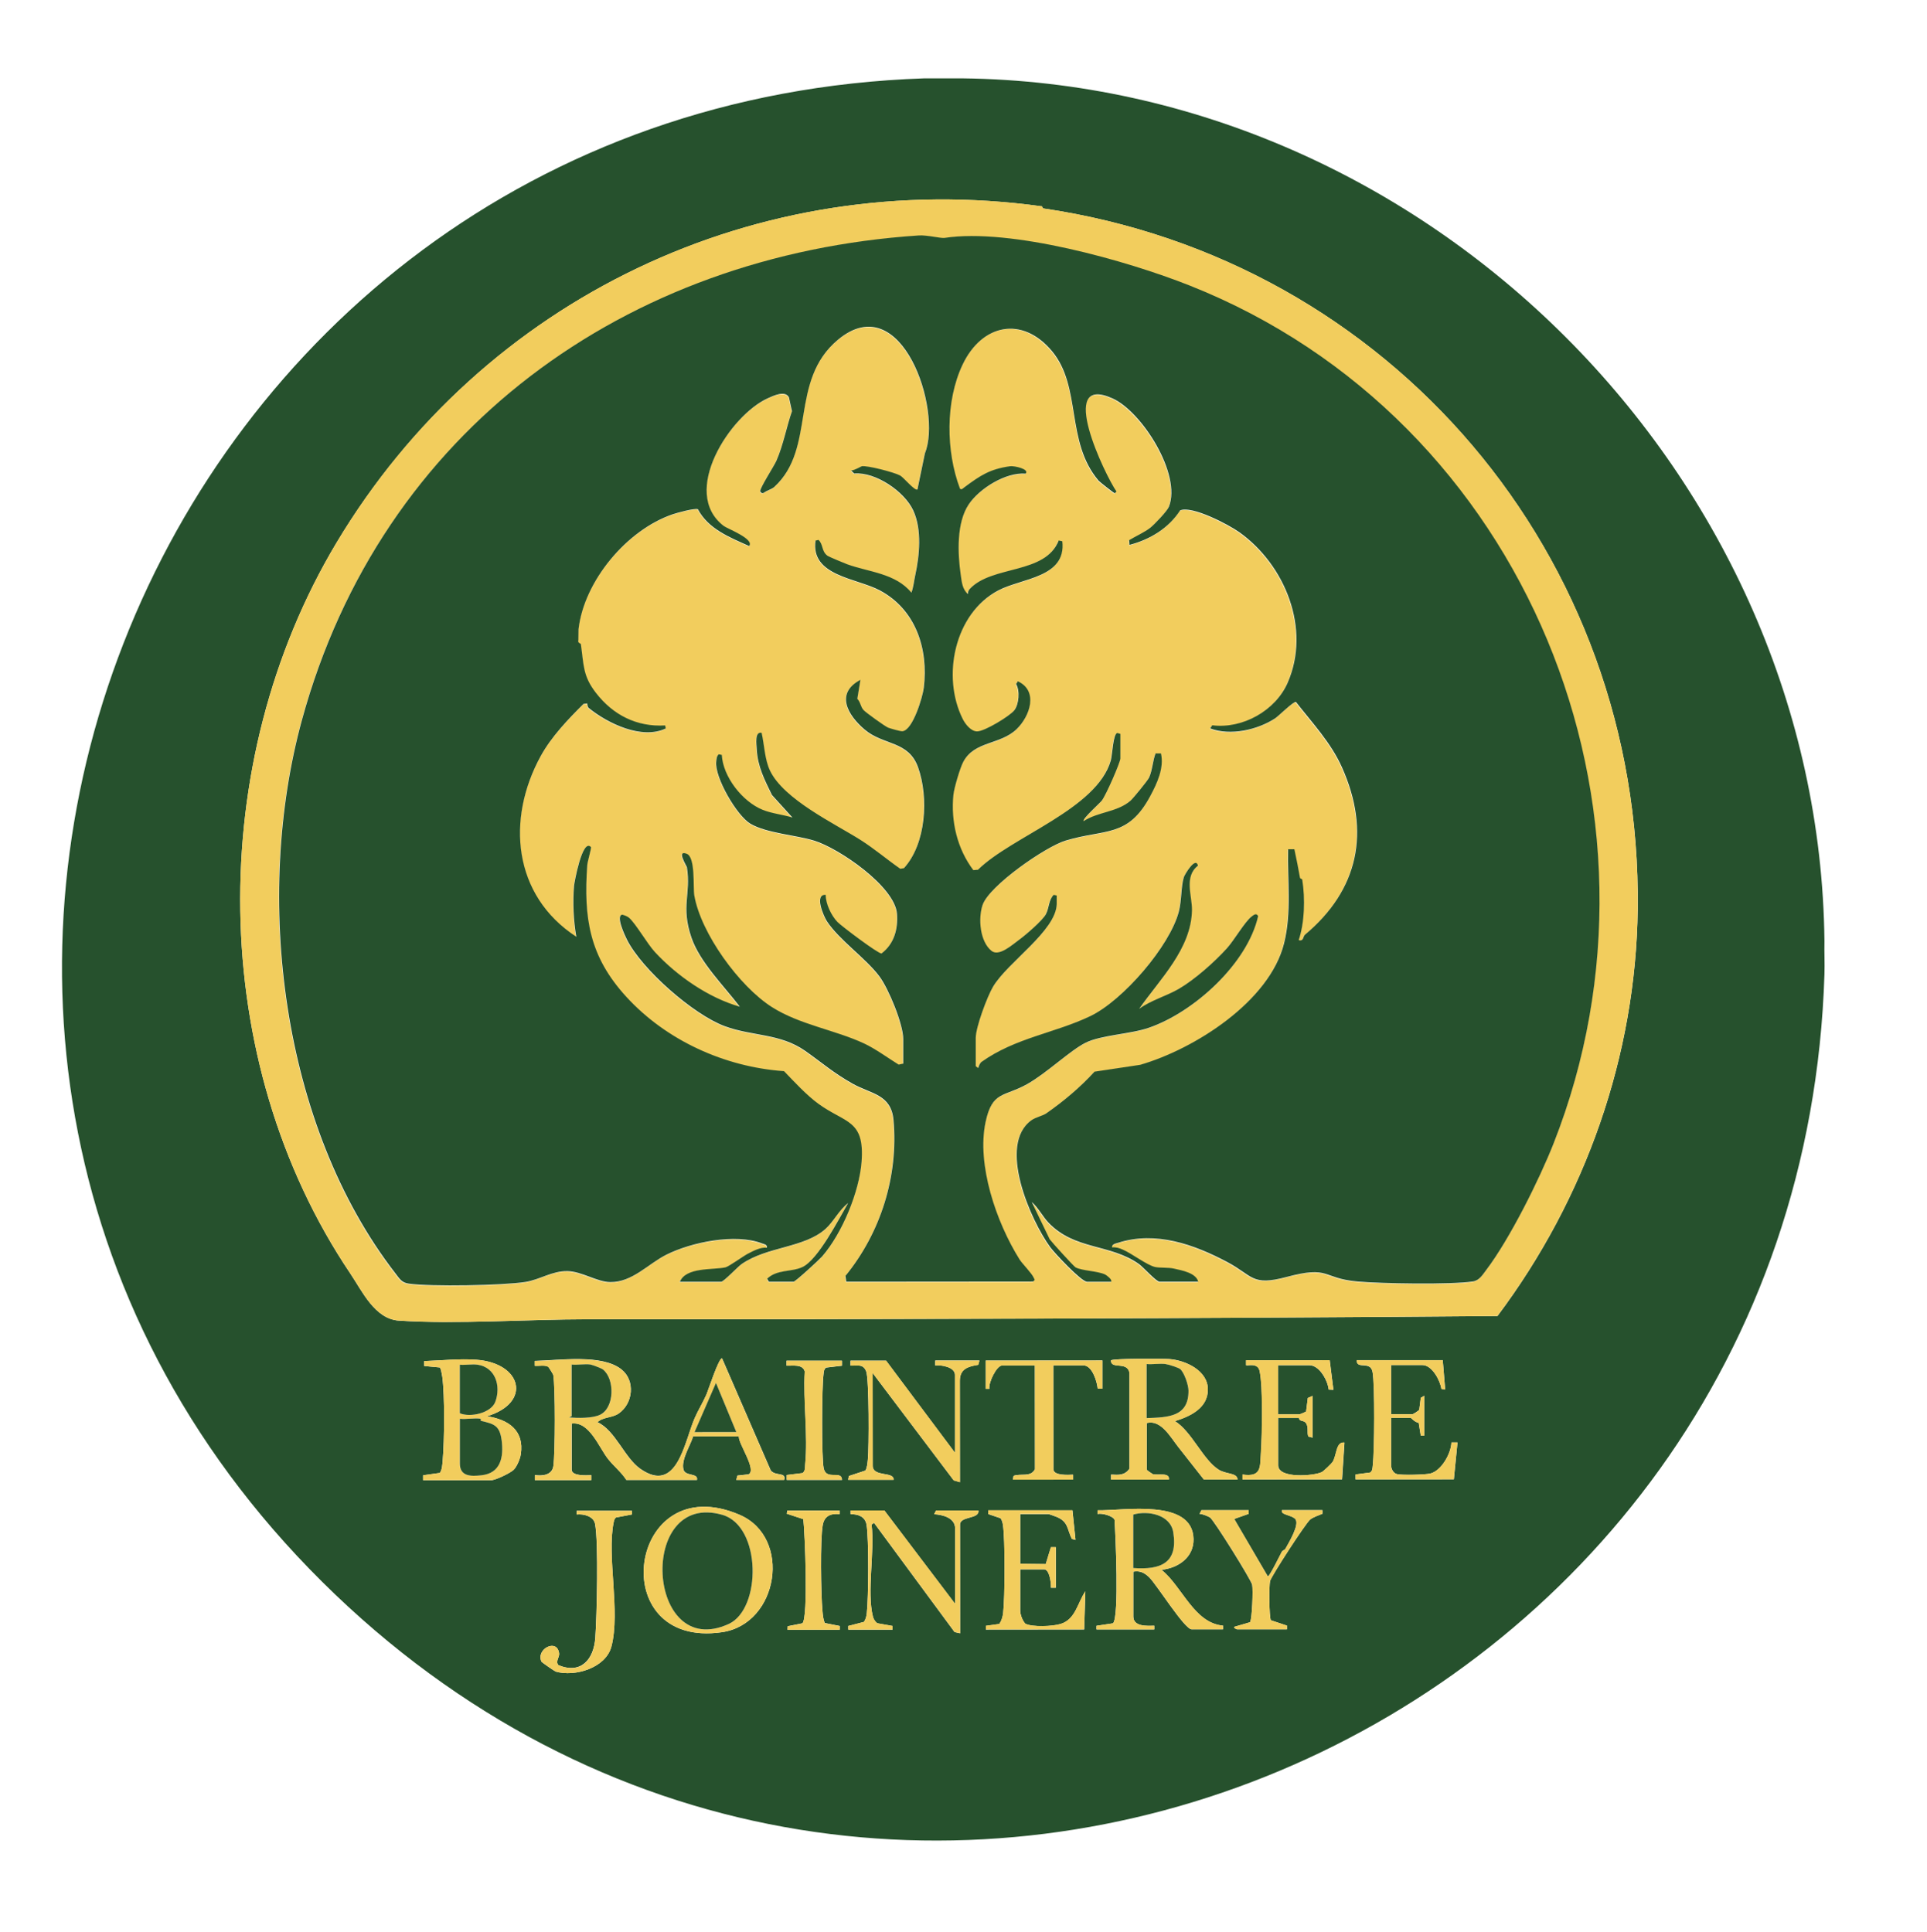
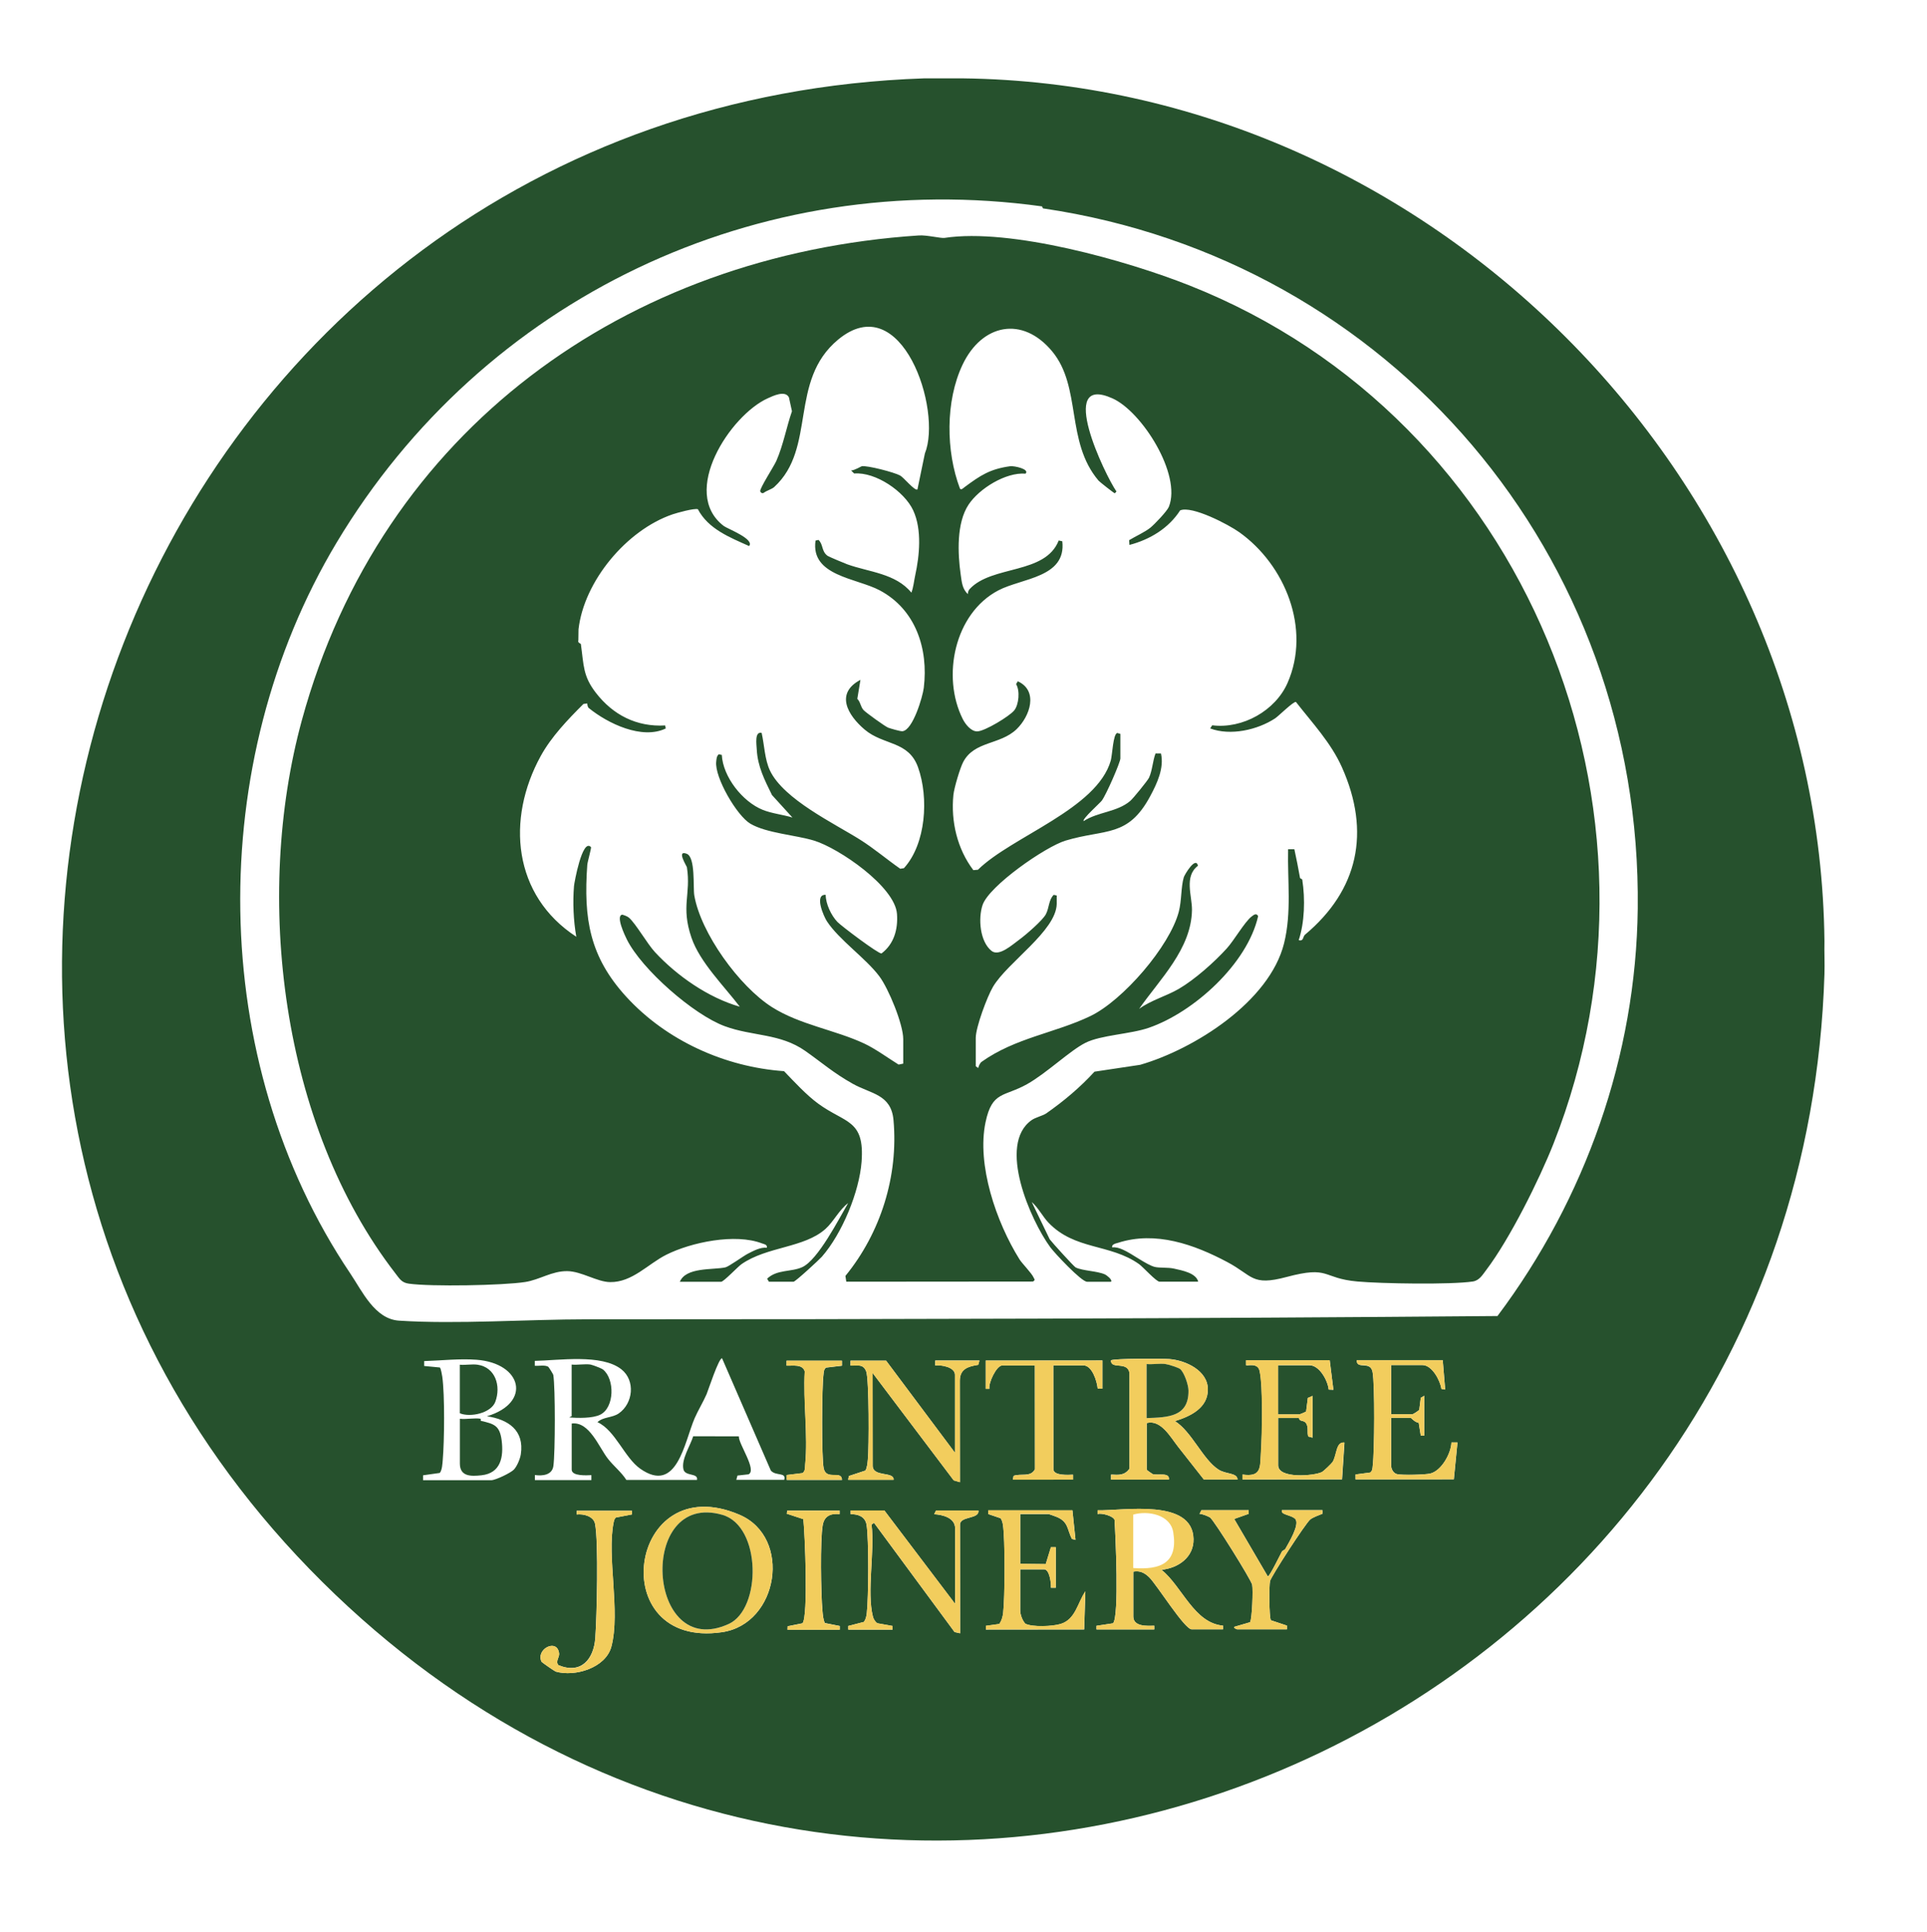
<svg xmlns="http://www.w3.org/2000/svg" id="Layer_1" version="1.1" viewBox="0 0 376 377">
  <defs>
    <style>
      .st0 {
        fill: #26512d;
      }

      .st1 {
        fill: #f2cd5d;
      }
    </style>
  </defs>
  <path class="st0" d="M187.79,15.29c90.76,1.09,167.21,77.61,168.2,168.36-.05,2.15.07,4.32,0,6.47-4.64,149.43-182.04,224.84-290.58,121.07C-45.25,205.39,27.65,20.46,180.35,15.29h7.43ZM203.32,40.28c-55.41-7.68-109.05,17.87-137.66,65.65-25.67,42.88-25.29,101.06,2.71,142.64,2.32,3.45,4.76,8.85,9.47,9.17,11.17.74,25.21-.26,36.69-.26,59.16,0,118.52-.14,177.66-.64,17.18-22.91,27.03-50.84,27.37-79.49.82-68.88-48.23-126.69-115.99-136.67-.16-.02-.19-.38-.24-.39ZM104.36,288.86h11.03s0-.97,0-.97c-.82.04-3.84.25-3.84-1.08v-8.99c3.46-.47,5.33,4.68,7.1,6.91,1.11,1.41,2.59,2.57,3.57,4.1h13.78c.28-1.43-2.29-.65-2.64-2.05-.48-1.94,1.34-4.63,1.9-6.48l8.91.02c-.1,1.45,3.58,6.57,1.89,7.41l-2.16.24-.23.84h9.35c.44-1.58-1.66-.67-2.62-1.83l-9.51-21.9c-.64-.07-2.72,6.3-3.01,6.99-.63,1.47-1.72,3.27-2.34,4.71-2.01,4.68-3.43,14.9-10.61,9.86-3.08-2.16-4.86-7.49-8.35-9.09,1.12-1.06,2.87-.82,4.16-1.71,2.8-1.95,3.28-6.41.51-8.6-3.86-3.05-12.2-1.74-16.9-1.65v.95c.76.08,1.88-.19,2.58.17.17.09,1.01,1.51,1.03,1.61.41,2.52.38,15.15.02,17.78-.24,1.77-2.11,1.99-3.61,1.77v.96ZM82.55,288.88h13.31c.85-.01,3.8-1.43,4.41-2.07s1.21-2.08,1.35-2.97c.73-4.72-2.48-6.83-6.61-7.44,8.8-2.63,6.85-10.37-2.04-11.03-3.35-.25-6.86.16-10.2.26v.96s3.06.29,3.06.29c.21.21.41,1.42.47,1.81.5,3.54.41,12.55.09,16.24-.06.7-.12,2-.58,2.53l-3.26.46v.96ZM216.8,288.76h11.27c.22-1.48-2.09-.77-3.14-1.07-.07-.02-1.18-.78-1.18-.86v-9.11c2.75-.73,4.61,2.7,6.13,4.64l5.01,6.37h6.59c-.12-1.36-2.23-.97-3.72-1.93-3.06-1.96-5.23-7.42-8.51-9.46,3.01-.93,6.46-2.56,6.43-6.21s-4.31-5.65-7.51-5.9c-1.27-.1-11-.14-11.4.26-.03,1.87,3.24.06,3.62,2.48v18.67c-1,1.32-2.04,1.22-3.6,1.14v.96ZM164.27,265.56h-10.79s0,.97,0,.97c1.14.06,3.14-.37,3.55,1.13-.34,5.78.66,12.5.08,18.18-.06.6.05,1.21-.5,1.65l-3.1.38v.96s10.79,0,10.79,0c-.06-2.02-3.07.21-3.58-2.29-.43-2.11-.36-15.82-.04-18.21.07-.54.02-1.01.5-1.42l3.11-.37v-.96ZM172.9,265.55h-6.95s0,.96,0,.96c1.34.04,2.48-.39,3.06,1.14s.56,14.96.32,17.2c-.06.59-.15,1.69-.49,2.15l-3.21,1.06-.14.74h8.87c.14-1.7-4.08-.47-4.08-2.76l-.02-18.1,15.83,20.97,1.21.35-.02-19.78c0-2.33,1.6-2.81,3.59-3.12l.24-.84h-8.63s0,.97,0,.97c1.13-.16,3.84.29,3.84,1.8v15.22s-13.43-17.97-13.43-17.97ZM215.1,265.51l-22.77.02v5.51s.72,0,.72,0c-.23-1.08,1.36-4.55,2.52-4.56h6.35s.02,20.25.02,20.25c-.82,1.64-2.81.77-4.17,1.3l-.14.74h11.75s0-.97,0-.97c-.82.04-3.84.25-3.84-1.08l-.02-20.25h5.87c1.72,0,2.66,3.12,2.79,4.51l.93.03v-5.51ZM259.45,265.47h-16.3s0,.97,0,.97c.18.18,2.25-.57,2.63,1.09.69,2.99.49,12.46.27,15.82-.19,2.97.19,4.98-3.6,4.43v.96s19.42-.02,19.42-.02l.47-7.19c-1.69-.19-1.46,2.39-2.3,3.78-.18.29-1.76,1.81-2.11,1.99-1.52.75-8.52,1.34-8.52-1.32v-9.23s4.07,0,4.07,0c.12.88,1.05.21,1.5,1.26.34.78.04,1.56.3,2.34l.84.23v-8.15s-.93.4-.93.4l-.34,2.66c-.04.05-1.19.54-1.26.54h-4.2s0-9.58,0-9.58h6.11c1.97,0,3.59,3.01,3.76,4.75l.92.04-.72-5.75ZM281.5,265.45h-16.78c0,1.94,2.66.03,3.1,2.31.47,2.4.38,15.52.04,18.21-.06.52-.02,1.05-.5,1.41l-2.86.38v.96s19.18-.02,19.18-.02l.71-7.19h-1.18c-.08,2.18-1.96,5.54-4.13,6.07-1,.24-5.59.36-6.5.11-.74-.2-1.13-1-1.14-1.74v-9.23s3.83,0,3.83,0c.1,0,.76.85,1.55.96l.4,2.48.69.03v-7.79s-.68.4-.68.4l-.3,2.33c-.12.2-1.18.86-1.29.86h-4.2s0-9.58,0-9.58h6.11c1.89,0,3.47,3.02,3.7,4.64l.74.14-.48-5.75ZM144.31,295.63c-21.8-9.36-26.6,26.3-3.42,22.91,11.06-1.62,13.7-18.5,3.42-22.91ZM213.95,318.01h11.27s0-.73,0-.73c-1.4.05-4.08.22-4.08-1.8v-8.75c1.26-.24,2.19.22,3.09,1.1,1.53,1.5,6.9,10.16,8.3,10.16h6.11s0-.72,0-.72c-5.66-.51-7.94-7.6-12-10.9,3.23-.33,6.31-2.42,6.24-6-.16-7.99-13.64-5.51-18.72-5.61v.72c.75-.23,2.99.34,3.31,1.13.18,2.84.94,18.85-.29,20.2l-3.23.49v.72ZM123.31,294.84h-10.79s0,.73,0,.73c1.31-.16,3.29.33,3.58,1.81.7,3.53.35,18.14.05,22.29s-2.78,7.15-7.22,5.29c-.58-.81.27-1.49.16-2.31-.4-2.96-4.57-.83-3.44,1.64.07.15,2.6,1.89,2.78,1.94,3.76,1.08,9.76-.71,10.86-4.87,1.8-6.82-.92-17.67.44-24.22.07-.35.15-.76.46-.98l3.12-.6v-.72ZM163.82,294.8h-10.19s-.12.61-.12.61l3.24,1.07c.31,2.79.98,18.98-.16,20.32l-2.9.58-.03.68h10.19s0-.73,0-.73l-2.9-.58c-.35-.75-.4-1.59-.47-2.41-.3-3.2-.47-13.83.06-16.73.33-1.79,1.6-2.29,3.29-2.11v-.72ZM172.57,294.79h-6.59s0,.72,0,.72c1.44,0,2.82.44,3.1,2.06.47,2.78.39,14.27.05,17.25-.07.63-.19,1.19-.56,1.72l-3.05.79v.72s8.63,0,8.63,0v-.72s-2.95-.53-2.95-.53c-.42-.26-.75-.81-.87-1.28-1.24-4.81.39-12.83-.27-17.97l.48-.35,15.72,21.32,1.08.24-.02-21.21c0-1.71,3.84-1.03,3.59-2.76h-8.27s-.36.73-.36.73c1.6.1,4.07.66,4.08,2.75v14.74s-13.79-18.21-13.79-18.21ZM209.25,294.76h-16.42s0,.73,0,.73l2.41.82c.26.37.37.8.45,1.24.46,2.71.4,14.38.05,17.25-.1.78-.3,1.48-.74,2.14l-2.63.37v.72s19.18-.02,19.18-.02l.23-7.43c-1.52,2.24-1.9,5.45-4.79,6.35-1.56.49-5.49.67-6.9-.03-.59-.58-1.02-1.81-1.02-2.59v-8.03s4.67,0,4.67,0c1.07,0,1.39,2.78,1.32,3.59h.96s0-7.91,0-7.91h-.96s-1.01,3.3-1.01,3.3l-4.98-.06v-9.71s5.51,0,5.51,0c.1,0,1.44.48,1.69.59,2.23.98,1.93,2.39,2.88,4.26l.71.19-.6-5.75ZM243.65,294.73h-9.23s-.36.73-.36.73c.44-.05,1.76.5,2.05.7.81.59,8.03,12.18,8.22,13.13s0,6.6-.42,7.31l-3.11.91c-.1.24.55.48.6.48h9.71s0-.73,0-.73l-3.14-1.05c-.34-.75-.36-6.68-.16-7.63.18-.86,6.92-11.28,7.85-12.04.48-.39,1.72-.86,2.37-1.11v-.71s-7.9,0-7.9,0c-.31.97,1.92.89,2.66,1.78.78,1.16-1.31,4.55-1.97,5.75-.14.26-.56.33-.69.56-.29.5-2.38,4.86-2.75,4.85l-6.56-11.22,2.83-1v-.72Z" />
-   <path class="st1" d="M203.32,40.28c.05,0,.08.37.24.39,67.76,9.97,116.81,67.78,115.99,136.67-.34,28.66-10.19,56.58-27.37,79.49-59.13.5-118.5.65-177.66.64-11.49,0-25.52,1.01-36.69.26-4.7-.31-7.14-5.72-9.47-9.17-28-41.57-28.37-99.76-2.71-142.64,28.6-47.78,82.25-73.33,137.66-65.65ZM132.62,250.24h8.03c.51,0,3.25-2.93,3.98-3.45,4.99-3.49,12.21-3.15,16.39-6.88,1.6-1.43,2.65-3.72,4.42-5.04-1.78,3.05-5.87,11.09-8.96,12.5-2.13.97-4.94.41-6.85,2.26l.36.6h4.79c.37,0,5.06-4.33,5.54-4.89,3.97-4.56,7.3-12.72,7.74-18.5.63-8.31-3.12-7.47-8.46-11.37-2.29-1.67-4.69-4.28-6.67-6.34-11.55-.8-22.98-5.99-30.78-14.52-7.16-7.83-8.37-15.26-7.61-25.74.04-.57.84-3.34.72-3.47-1.7-1.82-3.27,7.01-3.31,7.59-.26,3.17-.11,6.8.45,9.91-12.38-8.07-13.7-22.95-6.95-35.26,2.08-3.79,5.3-7.13,8.34-10.17l.72-.11c.07.27.1.71.31.89,3.73,3.04,10.4,6.24,15.03,4l-.11-.59c-5.58.32-10.18-2.06-13.52-6.37-2.54-3.28-2.35-5.33-2.93-9.5-.02-.15-.68-.23-.49-.74l.03-2.14c1.05-9.36,9.36-19.39,18.38-22.46.88-.3,4.21-1.23,4.91-.99,2.03,3.86,6.21,5.49,10,7.19,1.12-1.37-4.26-3.39-4.95-3.92-8.6-6.56,1.28-21.63,8.59-24.92,1.05-.47,3.39-1.62,4.13-.17l.59,2.7c-1.06,3.02-1.68,6.57-3.05,9.69-.48,1.1-3.28,5.38-3.14,5.93.08.28.42.49.71.28.54-.42,1.55-.69,2.01-1.11,8.31-7.59,2.78-20.73,12.46-28.76,12.42-10.31,20.38,13.74,16.94,22.22l-1.45,7.01c-.51.35-2.67-2.33-3.38-2.72-1.17-.64-6.41-2-7.48-1.81-.12.02-1.46.83-2.09.83l.61.59c4.18-.35,9.8,3.5,11.51,7.19,1.76,3.78,1.21,8.95.4,12.66-.25,1.14-.32,2.3-.75,3.4-3.08-3.76-8.26-4-12.51-5.53-.54-.19-3.62-1.47-3.88-1.68-1.18-.9-.78-2.18-1.73-3.08l-.58.13c-1.01,6.91,8.01,7.3,12.52,9.71,7.02,3.73,9.53,11.39,8.6,19.02-.22,1.78-2.13,8.28-4.17,8.48-.37.04-2.37-.53-2.81-.71-.59-.25-4.32-2.92-4.78-3.43-.59-.65-.58-1.55-1.21-2.18l.61-3.71c-4.97,2.62-2.52,6.89.84,9.72,3.67,3.1,8.54,2.14,10.4,7.35,2.12,5.94,1.56,14.93-2.75,19.68l-.72.12c-2.62-1.83-5.07-3.93-7.78-5.64-5.06-3.2-14.95-7.89-17.64-13.52-1.04-2.19-1.09-5.02-1.63-7.37-1.4-.29-1,2.24-.95,3.23.17,3.35,1.53,5.99,2.97,8.91l3.99,4.39c-1.84-.56-4.05-.79-5.8-1.5-3.94-1.59-7.75-6.43-7.98-10.72l-.61-.12c-.42.42-.42.89-.48,1.43-.34,3.04,4.02,10.55,6.67,12.12,3.14,1.85,8.85,2.2,12.44,3.3,4.83,1.48,15.76,8.95,16.16,14.29.23,3.02-.57,5.88-3.02,7.73-.59.11-7.86-5.37-8.61-6.16-1.19-1.26-2.27-3.51-2.28-5.28-2.29-.15-.37,4.21.24,5.16,2.39,3.64,7.58,7.2,10.23,10.74,1.79,2.39,4.65,9.35,4.65,12.25v4.79s-.9.19-.9.19c-2.04-1.27-4.6-3.13-6.73-4.12-5.68-2.65-12.58-3.66-18-7.11-6.38-4.06-13.89-14.46-15.14-21.81-.26-1.54.26-7.41-1.46-8.1-2.1-.84-.02,2.39.02,2.63.83,5.3-1.22,7.57.89,13.74,1.64,4.79,6.4,9.49,9.43,13.47-6.11-1.74-12.23-5.99-16.55-10.65-1.52-1.64-3.68-5.46-5.05-6.7-.33-.29-.9-.49-1.32-.61-1.36.16.49,4.05.88,4.83,2.9,5.83,13.01,14.69,19.12,16.94,5.43,2,10.78,1.36,15.72,4.84,3.33,2.34,5.45,4.26,9.24,6.39,3.54,1.99,7.5,2.04,7.95,7.09.98,10.91-2.5,21.98-9.38,30.41l.17,1.13,36.44-.03c.48-.37.29-.36.11-.78-.38-.87-2.23-2.72-2.74-3.53-4.6-7.35-8.37-18.52-6.64-26.78,1.28-6.13,3.59-4.9,8.1-7.43,3.84-2.16,8.35-6.53,11.39-8.07s8.76-1.68,12.39-2.94c8.8-3.06,19.21-12.53,21.31-21.78-.34-.69-.85-.27-1.3.09-1.35,1.06-3.4,4.65-4.82,6.21-2.43,2.68-6.27,6.08-9.36,7.89-2.45,1.43-5.42,2.21-7.74,3.9,4-5.76,10.2-11.69,10.31-19.3.04-2.77-1.58-6.54,1.17-8.63-.44-1.94-2.63,1.77-2.77,2.26-.56,1.91-.4,4.53-.97,6.71-1.77,6.75-10.91,17.33-17.29,20.39-6.88,3.3-14.61,4.22-21.19,8.91-.32.23-.57.82-.66,1.21l-.48-.36v-5.51c0-2.09,2.23-8.07,3.37-9.99,2.84-4.79,12.29-10.88,12.43-16.14.02-.56-.02-1.12,0-1.67l-.59-.13c-.99.98-.86,2.5-1.52,3.77s-3.93,4.05-5.15,4.94c-1.41,1.03-3.99,3.41-5.47,2.22-2.28-1.83-2.63-6.32-1.74-8.94,1.25-3.73,12.25-11.38,16.21-12.58,7.75-2.33,12.13-.53,16.5-8.66,1.34-2.49,2.75-5.5,2.1-8.33h-1.06c-.56,1.48-.61,3.28-1.27,4.73-.25.55-3.1,4.05-3.65,4.52-2.6,2.22-6.27,2.11-9.11,3.95-.35-.38,3.19-3.52,3.54-3.99.87-1.17,3.63-7.5,3.63-8.24v-4.79s-.61-.18-.61-.18c-.83.17-.97,4.3-1.27,5.37-2.7,9.49-19.31,14.8-25.92,21.32l-.9.08c-3.13-4.14-4.41-9.5-3.89-14.68.14-1.36,1.29-5.24,1.91-6.42,2.16-4.13,7.21-3.31,10.42-6.41,2.62-2.53,4.31-7.48.24-9.35l-.34.55c.79,1.29.58,3.94-.35,5.12s-5.77,4.09-7.23,4.11c-1.22.02-2.33-1.42-2.83-2.42-4.14-8.27-1.63-20.6,6.95-25.1,4.58-2.41,13.29-2.48,12.48-9.58l-.7-.16c-2.64,6.69-13.01,4.77-17.38,9.48-.25.27-.35.61-.34.98-1.1-.97-1.2-2.37-1.4-3.75-.6-4.19-.85-10.13,1.54-13.72,2.08-3.13,7.25-6.34,11.11-6.03.86-.89-2.25-1.56-3.01-1.45-3.94.55-5.78,1.77-8.92,4.1-.23.17-.65.64-.88.24-2.75-7.27-2.85-17.04.51-24.14,3.77-7.96,11.58-9.73,17.48-2.63s2.58,17.58,9.06,25.24c.2.24,2.97,2.42,3.16,2.47l.34-.34c-2.2-3.15-11.82-23.13-.78-18.18,5.72,2.57,13.52,14.86,11,21.16-.35.86-2.79,3.41-3.6,4.07-1.07.87-2.93,1.7-4.15,2.44l.06.93c3.98-1.04,7.64-3.24,9.89-6.74,2.3-.98,9.43,2.76,11.53,4.25,8.95,6.37,14.04,18.88,9.43,29.42-2.37,5.4-8.74,9.01-14.7,8.27l-.4.61c3.95,1.49,9.22.31,12.67-1.96.66-.43,3.64-3.4,4.07-3.2,3.19,4.1,6.83,7.95,8.97,12.74,5.66,12.66,3.18,23.98-7.21,32.68-.43.36-.22,1.32-1.22,1.06,1.15-3.44,1.3-8.01.69-11.8-.03-.17-.41-.19-.44-.37-.34-1.87-.68-3.72-1.1-5.57h-1.22c-.14,6.13.71,12.33-.79,18.36-2.84,11.4-17.51,20.65-28.07,23.71l-8.92,1.34c-2.79,3.06-6.02,5.76-9.41,8.14-.65.46-2.1.77-2.88,1.33-6.71,4.78-.18,19.55,3.67,24.8.84,1.14,6.06,6.73,7.17,6.73h4.67c.35-.39-.91-1.31-1.15-1.42-1.54-.7-4.35-.69-5.74-1.37-.34-.16-4.64-4.89-5.07-5.5l-3.51-7.28c1.2,1.01,2.17,2.86,3.22,3.98,5.18,5.46,12.03,4.11,17.73,8.15.75.53,3.36,3.44,3.99,3.44h7.55c-.43-1.72-3.17-2.2-4.75-2.57-1.15-.27-2.78-.1-3.71-.32-1.61-.39-4.47-2.61-6.25-3.38-.69-.29-1.31-.51-2.08-.44-.16-.61.76-.76,1.15-.89,7.33-2.37,14.87.34,21.28,3.74,5.03,2.66,4.74,4.76,11.56,2.94,8.58-2.29,6.84.24,13.85.87,4.63.41,18.22.65,22.53,0,1.25-.19,1.88-1.27,2.6-2.22,4.59-6.06,10.39-17.7,13.15-24.7,25.58-64.95-5.19-141.35-70.99-167.45-12.34-4.9-34.98-11.26-47.84-9.3-.75.11-3.4-.59-5-.48-57.1,3.76-104.91,37.95-120.4,94.61-9.4,34.41-4.13,79.03,18.27,107.98.8,1.03,1.18,1.78,2.59,1.98,4.26.61,18.4.35,22.72-.32,2.83-.44,5.18-2.16,8.21-2.12,2.78.03,5.82,2.11,8.36,2.14,4.32.05,7.39-3.55,10.96-5.34,4.83-2.43,13.46-4.23,18.68-2.21.43.17,1.04.18.95.84-1.29-.12-2.6.61-3.74,1.18-.84.42-3.68,2.5-4.35,2.65-2.4.54-7.81-.11-8.93,2.9Z" />
-   <path class="st1" d="M104.36,288.86v-.96c1.5.22,3.37,0,3.61-1.77.36-2.62.39-15.26-.02-17.78-.02-.1-.87-1.53-1.03-1.61-.7-.36-1.82-.09-2.59-.17v-.95c4.7-.09,13.05-1.39,16.9,1.65,2.77,2.19,2.29,6.65-.51,8.6-1.29.9-3.04.66-4.16,1.71,3.49,1.6,5.27,6.93,8.35,9.09,7.18,5.04,8.6-5.19,10.61-9.86.62-1.45,1.71-3.24,2.34-4.71.3-.7,2.37-7.06,3.01-6.99l9.51,21.9c.95,1.15,3.06.24,2.62,1.82h-9.35s.23-.84.23-.84l2.16-.24c1.69-.84-1.99-5.96-1.89-7.41l-8.91-.02c-.56,1.85-2.38,4.54-1.9,6.48.34,1.4,2.92.61,2.64,2.03h-13.78c-.98-1.52-2.45-2.69-3.57-4.09-1.77-2.24-3.65-7.39-7.11-6.91v8.99c0,1.33,3.03,1.11,3.85,1.08v.96s-11.03,0-11.03,0ZM115.25,266.32c-1.12-.16-2.56.12-3.72,0v10.07s-.47.24-.47.24c1.62.15,4.56.2,6.06-.53,2.79-1.37,2.87-6.96.53-8.82-.29-.23-2.03-.9-2.4-.95ZM135.52,279.49h8.15s-3.97-9.59-3.97-9.59l-4.18,9.59Z" />
  <path class="st1" d="M216.8,288.76v-.96c1.55.08,2.6.18,3.58-1.14v-18.67c-.36-2.43-3.64-.62-3.61-2.48.4-.4,10.13-.36,11.4-.26,3.2.26,7.49,2.22,7.51,5.9s-3.42,5.28-6.43,6.21c3.28,2.03,5.45,7.49,8.51,9.46,1.5.96,3.6.56,3.72,1.92h-6.59s-5.01-6.37-5.01-6.37c-1.53-1.94-3.38-5.37-6.14-4.64v9.11c0,.07,1.12.84,1.19.86,1.05.29,3.36-.42,3.14,1.06h-11.27ZM227.44,266.22c-1.14-.15-2.54.11-3.72,0v10.55c4.16-.16,8.25-.21,8.18-5.4-.01-1.07-.8-3.45-1.61-4.16-.34-.31-2.35-.92-2.85-.98Z" />
  <path class="st1" d="M213.95,318.01v-.72s3.23-.49,3.23-.49c1.23-1.35.48-17.36.29-20.2-.31-.79-2.56-1.36-3.31-1.13v-.72c5.09.1,18.56-2.38,18.72,5.61.07,3.58-3.01,5.67-6.24,6,4.05,3.3,6.33,10.39,12,10.9v.72s-6.11,0-6.11,0c-1.41,0-6.77-8.65-8.3-10.16-.89-.88-1.83-1.34-3.1-1.1v8.75c0,2.01,2.69,1.84,4.09,1.8v.72s-11.27,0-11.27,0ZM221.12,295.59v10.43c5.33.39,8.77-.96,7.81-6.97-.56-3.48-4.96-4.28-7.81-3.46Z" />
-   <path class="st1" d="M82.55,288.88v-.96s3.26-.46,3.26-.46c.46-.53.52-1.83.58-2.53.32-3.69.41-12.7-.09-16.24-.06-.39-.26-1.6-.47-1.81l-3.06-.29v-.96c3.34-.11,6.85-.51,10.2-.26,8.89.66,10.83,8.4,2.04,11.03,4.13.61,7.34,2.72,6.61,7.44-.14.89-.73,2.32-1.35,2.97s-3.57,2.06-4.41,2.06h-13.31ZM93.19,266.34c-1.05-.15-2.39.11-3.48,0v9.47c2.02.87,6.11-.02,6.93-2.24,1.14-3.08.02-6.72-3.46-7.23ZM93.8,276.89c-1.17-.21-2.84.15-4.08,0v8.75c0,2.56,2.18,2.51,4.21,2.28,3.78-.41,4.36-3.59,3.94-6.84-.37-2.93-1.52-3.2-4.02-3.78-.11-.02-.04-.4-.06-.41Z" />
  <path class="st1" d="M144.31,295.63c10.27,4.41,7.63,21.29-3.42,22.91-23.18,3.39-18.38-32.27,3.42-22.91ZM140.95,295.64c-16.62-4.79-14.88,28.7,1.25,21.29,6.39-2.93,6.41-19.09-1.25-21.29Z" />
  <path class="st1" d="M172.9,265.55l13.44,17.97v-15.22c-.01-1.5-2.72-1.95-3.85-1.8v-.96s8.63,0,8.63,0l-.24.84c-1.99.31-3.59.79-3.59,3.12l.02,19.78-1.21-.35-15.83-20.97.02,18.1c0,2.29,4.22,1.06,4.08,2.75h-8.87s.14-.74.14-.74l3.21-1.06c.34-.45.43-1.55.49-2.15.23-2.24.25-15.68-.32-17.2s-1.72-1.1-3.06-1.14v-.96s6.95,0,6.95,0Z" />
  <path class="st1" d="M172.57,294.79l13.8,18.21v-14.74c-.01-2.09-2.49-2.65-4.09-2.75l.36-.72h8.27c.25,1.73-3.6,1.04-3.59,2.75l.02,21.21-1.08-.24-15.72-21.32-.48.35c.66,5.14-.97,13.16.27,17.97.12.47.45,1.02.87,1.28l2.95.53v.72s-8.63,0-8.63,0v-.72s3.05-.79,3.05-.79c.37-.53.48-1.09.56-1.72.34-2.97.42-14.47-.05-17.25-.27-1.62-1.66-2.07-3.1-2.06v-.72s6.59,0,6.59,0Z" />
  <path class="st1" d="M259.45,265.47l.72,5.75-.92-.04c-.17-1.74-1.79-4.76-3.76-4.75h-6.11s0,9.59,0,9.59h4.2c.07,0,1.21-.49,1.26-.54l.34-2.66.92-.4v8.15s-.84-.23-.84-.23c-.26-.78.04-1.56-.3-2.34-.45-1.05-1.38-.38-1.5-1.26h-4.08s0,9.23,0,9.23c0,2.66,7,2.07,8.52,1.32.36-.18,1.94-1.7,2.11-1.99.84-1.38.61-3.97,2.3-3.78l-.47,7.19-19.42.02v-.96c3.79.55,3.41-1.46,3.6-4.43.22-3.36.42-12.83-.27-15.82-.38-1.66-2.45-.9-2.63-1.09v-.96s16.3-.01,16.3-.01Z" />
  <path class="st1" d="M281.5,265.45l.48,5.75-.74-.14c-.23-1.62-1.81-4.65-3.7-4.65h-6.11s0,9.59,0,9.59h4.2c.11,0,1.18-.67,1.29-.87l.3-2.33.68-.4v7.79s-.68-.03-.68-.03l-.4-2.48c-.79-.12-1.45-.96-1.55-.96h-3.84s0,9.23,0,9.23c0,.74.39,1.54,1.14,1.74.91.24,5.5.13,6.5-.11,2.16-.53,4.05-3.89,4.13-6.06h1.18s-.71,7.18-.71,7.18l-19.18.02v-.96s2.86-.38,2.86-.38c.48-.37.44-.89.5-1.41.33-2.69.42-15.81-.04-18.21s-3.1-.36-3.1-2.29h16.78Z" />
  <path class="st1" d="M209.25,294.76l.6,5.75-.71-.19c-.95-1.87-.64-3.27-2.88-4.26-.25-.11-1.59-.59-1.69-.59h-5.51s0,9.71,0,9.71l4.98.06,1.01-3.3h.96s0,7.91,0,7.91h-.96c.07-.81-.25-3.59-1.32-3.59h-4.67s0,8.03,0,8.03c0,.79.43,2.01,1.02,2.59,1.41.7,5.34.52,6.9.03,2.88-.9,3.26-4.11,4.79-6.35l-.23,7.43-19.18.02v-.72s2.63-.37,2.63-.37c.44-.65.64-1.36.74-2.14.35-2.87.4-14.54-.05-17.25-.07-.44-.18-.87-.45-1.24l-2.41-.82v-.72s16.42-.01,16.42-.01Z" />
  <path class="st1" d="M123.31,294.84v.72s-3.11.6-3.11.6c-.31.22-.39.63-.46.98-1.36,6.55,1.37,17.4-.44,24.22-1.1,4.15-7.1,5.95-10.86,4.87-.18-.05-2.71-1.79-2.78-1.94-1.13-2.48,3.04-4.6,3.44-1.64.11.82-.75,1.5-.16,2.31,4.44,1.87,6.91-1.02,7.22-5.29s.66-18.76-.05-22.29c-.3-1.48-2.28-1.97-3.58-1.81v-.72s10.79,0,10.79,0Z" />
  <path class="st1" d="M215.1,265.51v5.51s-.92-.03-.92-.03c-.13-1.4-1.08-4.52-2.79-4.52h-5.87s.02,20.26.02,20.26c0,1.33,3.02,1.11,3.84,1.08v.96s-11.75.01-11.75.01l.14-.74c1.36-.53,3.35.34,4.17-1.3l-.02-20.25h-6.35c-1.16,0-2.74,3.48-2.52,4.56h-.71s0-5.51,0-5.51l22.77-.02Z" />
  <path class="st1" d="M243.65,294.73v.72s-2.83,1-2.83,1l6.56,11.22c.37,0,2.45-4.35,2.75-4.85.13-.23.54-.3.69-.56.66-1.2,2.74-4.59,1.97-5.75-.74-.88-2.96-.81-2.66-1.78h7.91s-.01.7-.01.7c-.65.25-1.89.72-2.37,1.11-.93.76-7.67,11.17-7.85,12.04-.2.95-.19,6.88.16,7.63l3.14,1.05v.72s-9.71,0-9.71,0c-.05,0-.7-.23-.6-.48l3.11-.91c.41-.71.61-6.34.42-7.31s-7.4-12.54-8.22-13.13c-.28-.21-1.61-.75-2.05-.7l.36-.72h9.23Z" />
  <path class="st1" d="M164.27,265.56v.96s-3.11.37-3.11.37c-.47.41-.42.88-.5,1.42-.32,2.39-.39,16.1.04,18.21.51,2.5,3.52.27,3.58,2.29h-10.79s0-.95,0-.95l3.1-.38c.56-.44.44-1.05.5-1.65.58-5.67-.42-12.39-.08-18.18-.4-1.5-2.41-1.07-3.55-1.13v-.96s10.79,0,10.79,0Z" />
  <path class="st1" d="M163.82,294.8v.72c-1.69-.18-2.96.31-3.29,2.11-.53,2.9-.36,13.52-.06,16.73.08.81.13,1.65.47,2.41l2.9.58v.72s-10.19,0-10.19,0l.03-.68,2.9-.58c1.14-1.34.47-17.53.16-20.32l-3.24-1.07.12-.6h10.19Z" />
  <path class="st0" d="M132.62,250.24c1.12-3.01,6.53-2.36,8.93-2.9.66-.15,3.51-2.22,4.35-2.65,1.14-.58,2.45-1.31,3.74-1.18.08-.66-.53-.68-.95-.84-5.22-2.02-13.85-.22-18.68,2.21-3.57,1.79-6.64,5.4-10.96,5.34-2.55-.03-5.58-2.11-8.36-2.14-3.02-.04-5.37,1.68-8.21,2.12-4.32.68-18.47.93-22.72.32-1.41-.2-1.79-.95-2.59-1.98-22.4-28.95-27.67-73.58-18.27-107.98,15.48-56.67,63.29-90.85,120.4-94.61,1.59-.1,4.25.59,5,.48,12.86-1.96,35.5,4.4,47.84,9.3,65.8,26.1,96.57,102.5,70.99,167.45-2.76,7-8.55,18.64-13.15,24.7-.72.95-1.34,2.03-2.6,2.22-4.32.65-17.91.42-22.53,0-7.01-.63-5.27-3.16-13.85-.87-6.82,1.82-6.53-.28-11.56-2.94-6.41-3.4-13.95-6.11-21.28-3.74-.39.12-1.31.27-1.15.89.77-.07,1.39.14,2.08.44,1.78.77,4.64,2.99,6.25,3.38.93.22,2.55.06,3.71.32,1.58.36,4.32.84,4.75,2.56h-7.55c-.63,0-3.25-2.9-3.99-3.43-5.7-4.04-12.55-2.68-17.73-8.15-1.05-1.11-2.02-2.97-3.22-3.98l3.51,7.28c.44.61,4.73,5.33,5.07,5.5,1.39.68,4.2.67,5.74,1.37.24.11,1.5,1.03,1.15,1.42h-4.67c-1.11,0-6.33-5.59-7.17-6.73-3.85-5.25-10.38-20.03-3.67-24.8.78-.56,2.22-.87,2.88-1.33,3.4-2.38,6.62-5.08,9.41-8.14l8.92-1.34c10.56-3.06,25.23-12.32,28.07-23.71,1.5-6.04.65-12.23.79-18.36h1.22c.41,1.85.76,3.7,1.1,5.57.03.18.41.2.44.37.6,3.79.45,8.37-.69,11.8,1,.27.78-.69,1.22-1.06,10.39-8.7,12.87-20.02,7.21-32.68-2.14-4.79-5.78-8.65-8.97-12.74-.43-.2-3.41,2.77-4.07,3.2-3.45,2.26-8.73,3.45-12.67,1.96l.4-.61c5.95.74,12.33-2.87,14.7-8.27,4.62-10.54-.48-23.05-9.43-29.42-2.09-1.49-9.23-5.23-11.53-4.25-2.24,3.49-5.91,5.7-9.89,6.74l-.06-.93c1.21-.74,3.07-1.57,4.15-2.44.81-.66,3.25-3.21,3.6-4.07,2.52-6.3-5.27-18.6-11-21.16-11.04-4.95-1.42,15.03.78,18.18l-.34.34c-.19-.05-2.96-2.23-3.16-2.47-6.48-7.65-3.25-18.25-9.06-25.24s-13.71-5.33-17.48,2.63c-3.36,7.1-3.25,16.88-.51,24.14.23.4.65-.07.88-.24,3.14-2.33,4.98-3.55,8.92-4.1.76-.11,3.87.56,3.01,1.45-3.86-.31-9.03,2.9-11.11,6.03-2.39,3.59-2.14,9.53-1.54,13.72.2,1.38.3,2.79,1.4,3.75,0-.37.09-.7.34-.98,4.37-4.71,14.75-2.79,17.38-9.48l.7.16c.81,7.1-7.89,7.17-12.48,9.58-8.58,4.5-11.09,16.83-6.95,25.1.5,1,1.61,2.44,2.83,2.42,1.46-.02,6.33-2.97,7.23-4.11s1.14-3.83.35-5.12l.34-.55c4.06,1.87,2.38,6.82-.24,9.35-3.22,3.1-8.26,2.28-10.42,6.41-.62,1.18-1.77,5.06-1.91,6.42-.52,5.18.76,10.55,3.89,14.68l.9-.08c6.62-6.52,23.22-11.82,25.92-21.32.3-1.06.44-5.2,1.27-5.37l.6.18v4.79c0,.74-2.75,7.07-3.63,8.24-.35.47-3.89,3.61-3.54,3.99,2.84-1.84,6.51-1.73,9.11-3.95.55-.47,3.4-3.97,3.65-4.52.66-1.45.71-3.25,1.27-4.74h1.06c.65,2.85-.76,5.86-2.1,8.35-4.37,8.14-8.74,6.33-16.5,8.66-3.96,1.19-14.96,8.85-16.21,12.58-.88,2.62-.53,7.11,1.74,8.94,1.48,1.19,4.05-1.19,5.47-2.22,1.22-.89,4.52-3.73,5.15-4.94.66-1.27.53-2.79,1.52-3.77l.59.13c-.02.56.02,1.12,0,1.67-.14,5.26-9.59,11.35-12.43,16.14-1.14,1.92-3.37,7.9-3.37,9.99v5.51s.48.36.48.36c.09-.39.34-.98.66-1.21,6.58-4.69,14.3-5.61,21.19-8.91,6.38-3.05,15.52-13.64,17.29-20.39.57-2.18.41-4.81.97-6.71.14-.49,2.33-4.19,2.77-2.26-2.75,2.09-1.14,5.87-1.17,8.63-.11,7.62-6.31,13.55-10.31,19.3,2.31-1.69,5.28-2.47,7.74-3.9,3.1-1.81,6.93-5.21,9.36-7.89,1.42-1.56,3.47-5.15,4.82-6.21.45-.35.96-.77,1.3-.09-2.09,9.26-12.5,18.73-21.31,21.78-3.62,1.26-9.35,1.41-12.39,2.94s-7.55,5.91-11.39,8.07c-4.51,2.53-6.81,1.3-8.1,7.43-1.73,8.26,2.04,19.43,6.64,26.78.51.81,2.36,2.66,2.74,3.53.18.42.38.41-.11.78l-36.44.03-.17-1.13c6.88-8.43,10.36-19.5,9.38-30.41-.45-5.06-4.41-5.1-7.95-7.09-3.79-2.13-5.92-4.05-9.24-6.39-4.94-3.48-10.29-2.84-15.72-4.84-6.12-2.25-16.22-11.11-19.12-16.94-.39-.78-2.24-4.67-.88-4.83.42.12,1,.32,1.32.61,1.37,1.23,3.53,5.06,5.05,6.7,4.32,4.66,10.44,8.91,16.55,10.65-3.02-3.98-7.79-8.67-9.43-13.47-2.11-6.17-.06-8.44-.89-13.74-.04-.24-2.12-3.46-.02-2.63,1.72.69,1.2,6.55,1.46,8.1,1.25,7.36,8.76,17.75,15.14,21.81,5.42,3.45,12.32,4.46,18,7.11,2.13.99,4.69,2.85,6.73,4.12l.9-.19v-4.79c0-2.9-2.87-9.87-4.66-12.25-2.65-3.54-7.85-7.1-10.23-10.74-.62-.94-2.53-5.3-.24-5.16.01,1.77,1.08,4.02,2.28,5.28.75.79,8.02,6.27,8.61,6.16,2.45-1.85,3.24-4.72,3.02-7.73-.4-5.34-11.33-12.81-16.16-14.29-3.59-1.1-9.3-1.45-12.44-3.3-2.65-1.56-7.02-9.08-6.67-12.12.06-.54.06-1.01.48-1.43l.61.12c.23,4.29,4.04,9.13,7.98,10.72,1.75.71,3.96.94,5.8,1.5l-3.99-4.39c-1.43-2.92-2.8-5.56-2.97-8.91-.05-.99-.45-3.52.95-3.23.54,2.35.59,5.18,1.63,7.37,2.69,5.64,12.58,10.32,17.64,13.52,2.7,1.71,5.16,3.81,7.78,5.64l.72-.12c4.31-4.75,4.87-13.74,2.75-19.68-1.86-5.21-6.73-4.25-10.4-7.35-3.36-2.84-5.81-7.1-.84-9.72l-.61,3.71c.63.62.62,1.53,1.21,2.18.46.51,4.18,3.18,4.78,3.43.44.18,2.44.75,2.81.71,2.04-.2,3.95-6.71,4.17-8.48.93-7.63-1.59-15.29-8.6-19.02-4.51-2.4-13.53-2.8-12.52-9.71l.58-.13c.95.9.55,2.18,1.73,3.08.26.2,3.34,1.48,3.88,1.68,4.25,1.53,9.43,1.76,12.51,5.53.42-1.1.5-2.27.75-3.4.81-3.71,1.36-8.87-.4-12.66-1.71-3.69-7.33-7.53-11.51-7.19l-.61-.59c.63,0,1.98-.81,2.09-.83,1.07-.18,6.3,1.17,7.48,1.81.71.39,2.87,3.07,3.38,2.72l1.45-7.01c3.44-8.48-4.52-32.53-16.94-22.22-9.67,8.03-4.15,21.17-12.46,28.76-.46.42-1.47.7-2.01,1.11-.29.21-.63,0-.71-.28-.15-.54,2.65-4.83,3.14-5.93,1.37-3.12,1.99-6.67,3.05-9.69l-.59-2.7c-.74-1.45-3.08-.3-4.13.17-7.31,3.29-17.19,18.36-8.59,24.92.69.53,6.07,2.55,4.95,3.92-3.79-1.7-7.97-3.33-10-7.19-.71-.23-4.04.7-4.91.99-9.02,3.07-17.33,13.1-18.38,22.46l-.03,2.14c-.19.51.47.59.49.74.58,4.17.39,6.22,2.93,9.5,3.33,4.31,7.94,6.69,13.52,6.37l.11.59c-4.63,2.24-11.3-.96-15.03-4-.21-.17-.25-.62-.31-.89l-.72.11c-3.04,3.03-6.26,6.38-8.34,10.17-6.75,12.31-5.43,27.19,6.95,35.26-.56-3.11-.71-6.75-.45-9.91.05-.58,1.61-9.41,3.31-7.59.12.13-.68,2.9-.72,3.47-.75,10.48.45,17.91,7.61,25.74,7.8,8.53,19.22,13.71,30.78,14.52,1.99,2.06,4.38,4.67,6.67,6.34,5.33,3.89,9.09,3.05,8.46,11.37-.44,5.79-3.76,13.94-7.74,18.5-.49.56-5.17,4.88-5.54,4.89h-4.79s-.36-.59-.36-.59c1.91-1.85,4.72-1.28,6.85-2.26,3.09-1.41,7.17-9.45,8.96-12.5-1.77,1.32-2.83,3.61-4.42,5.04-4.18,3.74-11.4,3.4-16.39,6.88-.74.52-3.48,3.44-3.98,3.44h-8.03Z" />
  <path class="st0" d="M115.25,266.32c.37.06,2.11.72,2.4.95,2.34,1.87,2.26,7.45-.53,8.82-1.5.74-4.44.68-6.06.53l.48-.24v-10.07c1.15.12,2.59-.17,3.71,0Z" />
-   <polygon class="st0" points="135.52 279.49 139.7 269.89 143.67 279.48 135.52 279.49" />
  <path class="st0" d="M227.44,266.22c.5.06,2.51.68,2.85.98.81.72,1.59,3.09,1.61,4.16.07,5.19-4.01,5.25-8.17,5.4v-10.55c1.17.11,2.56-.15,3.71,0Z" />
-   <path class="st0" d="M221.12,295.59c2.84-.83,7.25-.02,7.81,3.46.97,6.01-2.47,7.36-7.8,6.97v-10.43Z" />
  <path class="st0" d="M93.8,276.89s-.05.38.06.41c2.5.59,3.64.86,4.02,3.78.42,3.26-.16,6.43-3.94,6.84-2.03.22-4.2.27-4.21-2.28v-8.75c1.23.15,2.9-.21,4.07,0Z" />
  <path class="st0" d="M93.19,266.34c3.48.51,4.6,4.15,3.46,7.23-.82,2.22-4.91,3.11-6.93,2.24v-9.47c1.08.11,2.42-.16,3.47,0Z" />
  <path class="st0" d="M140.95,295.64c7.66,2.21,7.65,18.36,1.25,21.29-16.13,7.4-17.88-26.08-1.25-21.29Z" />
</svg>